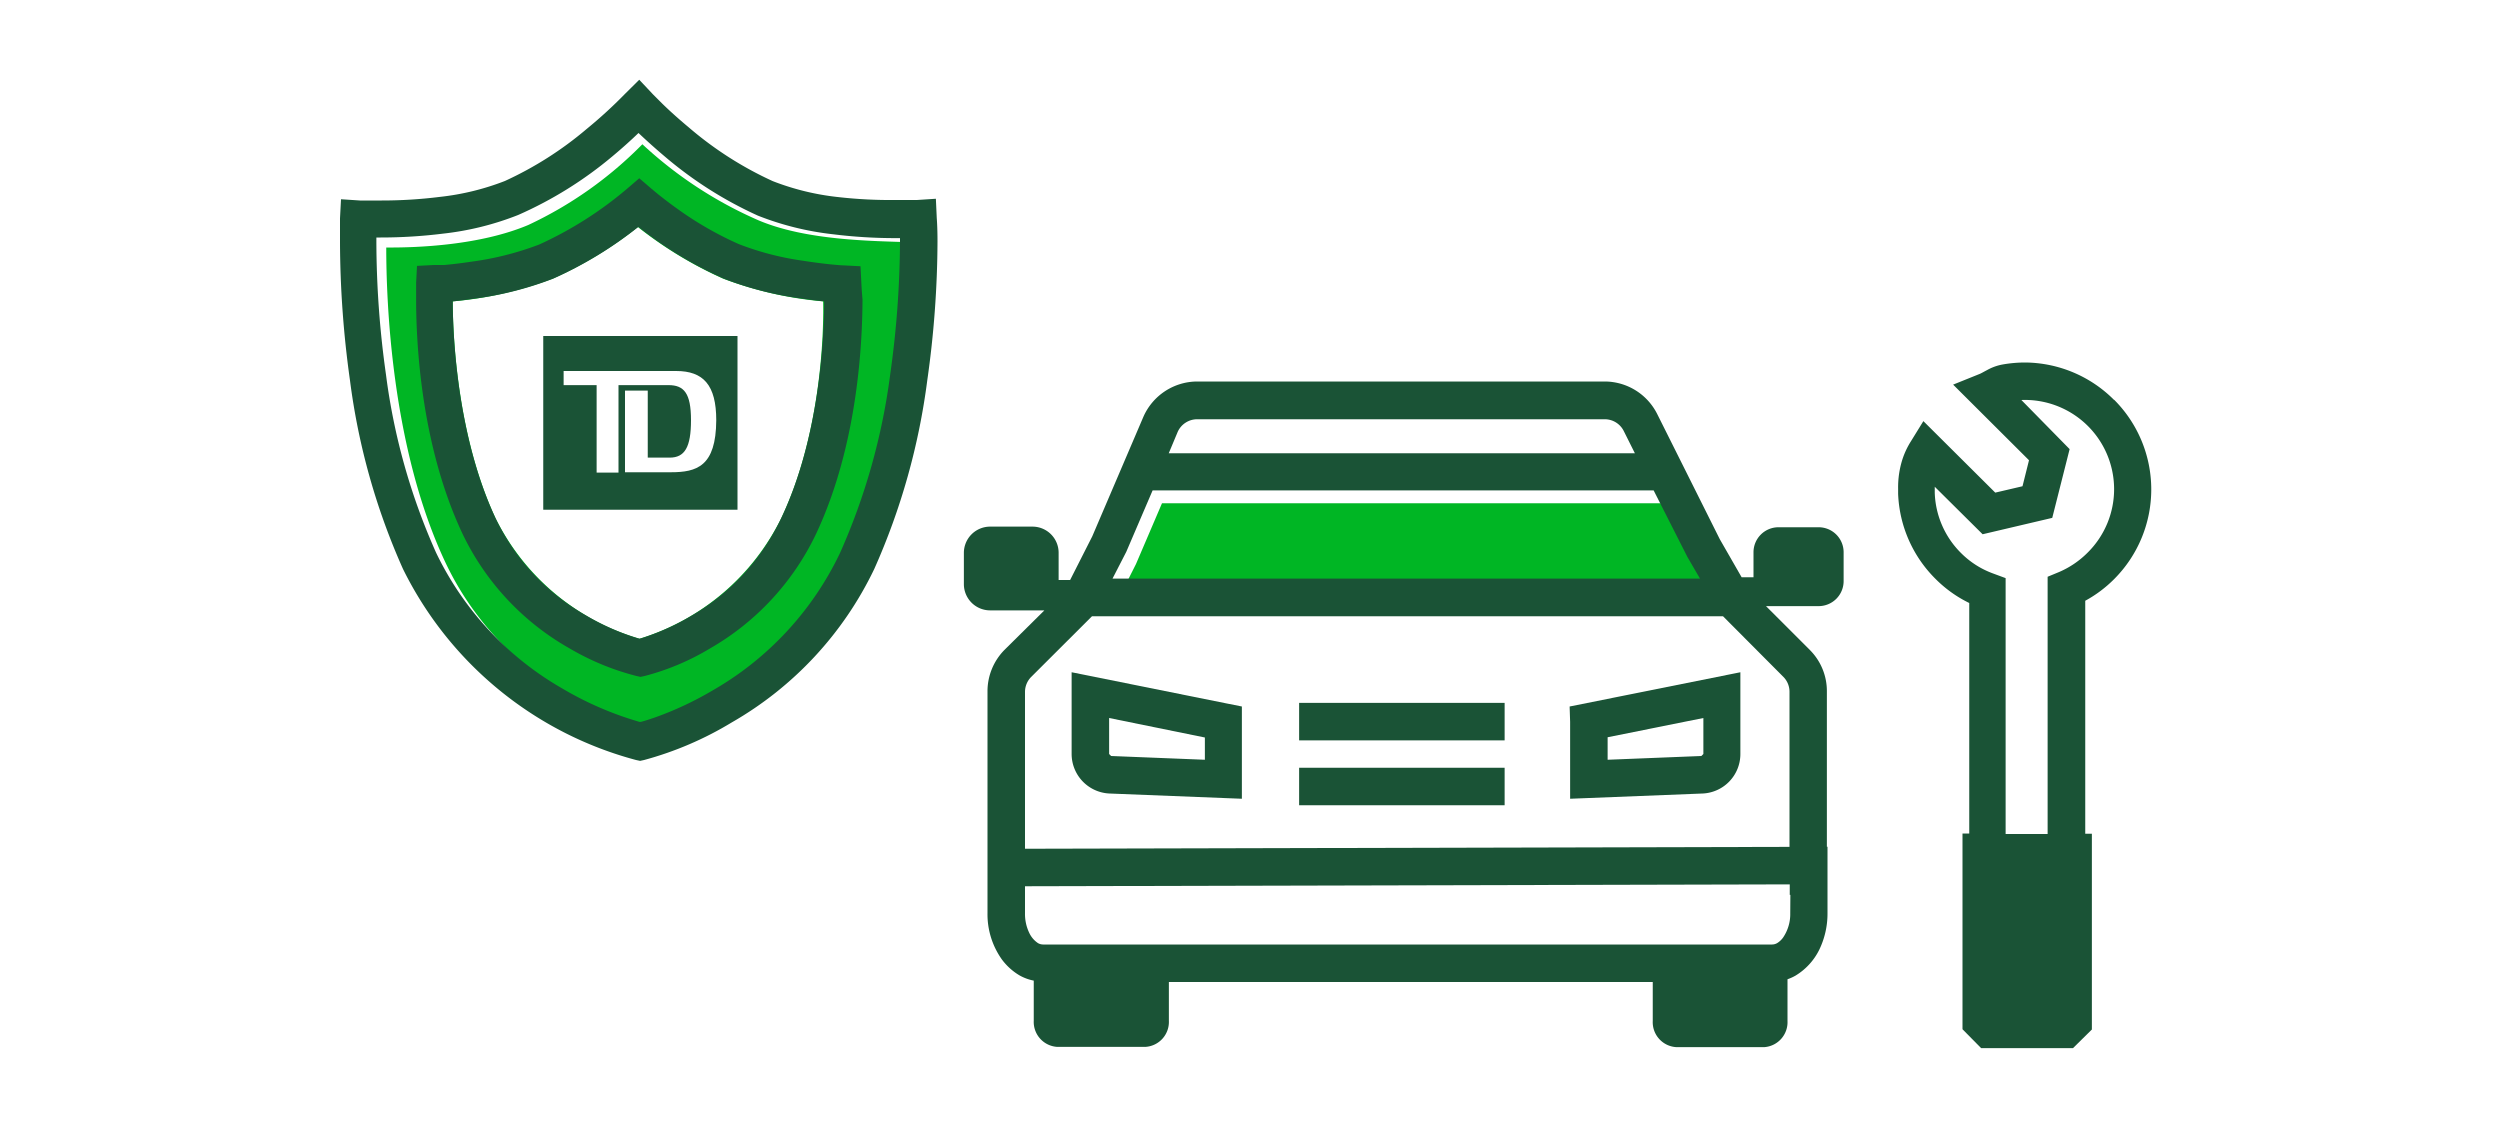
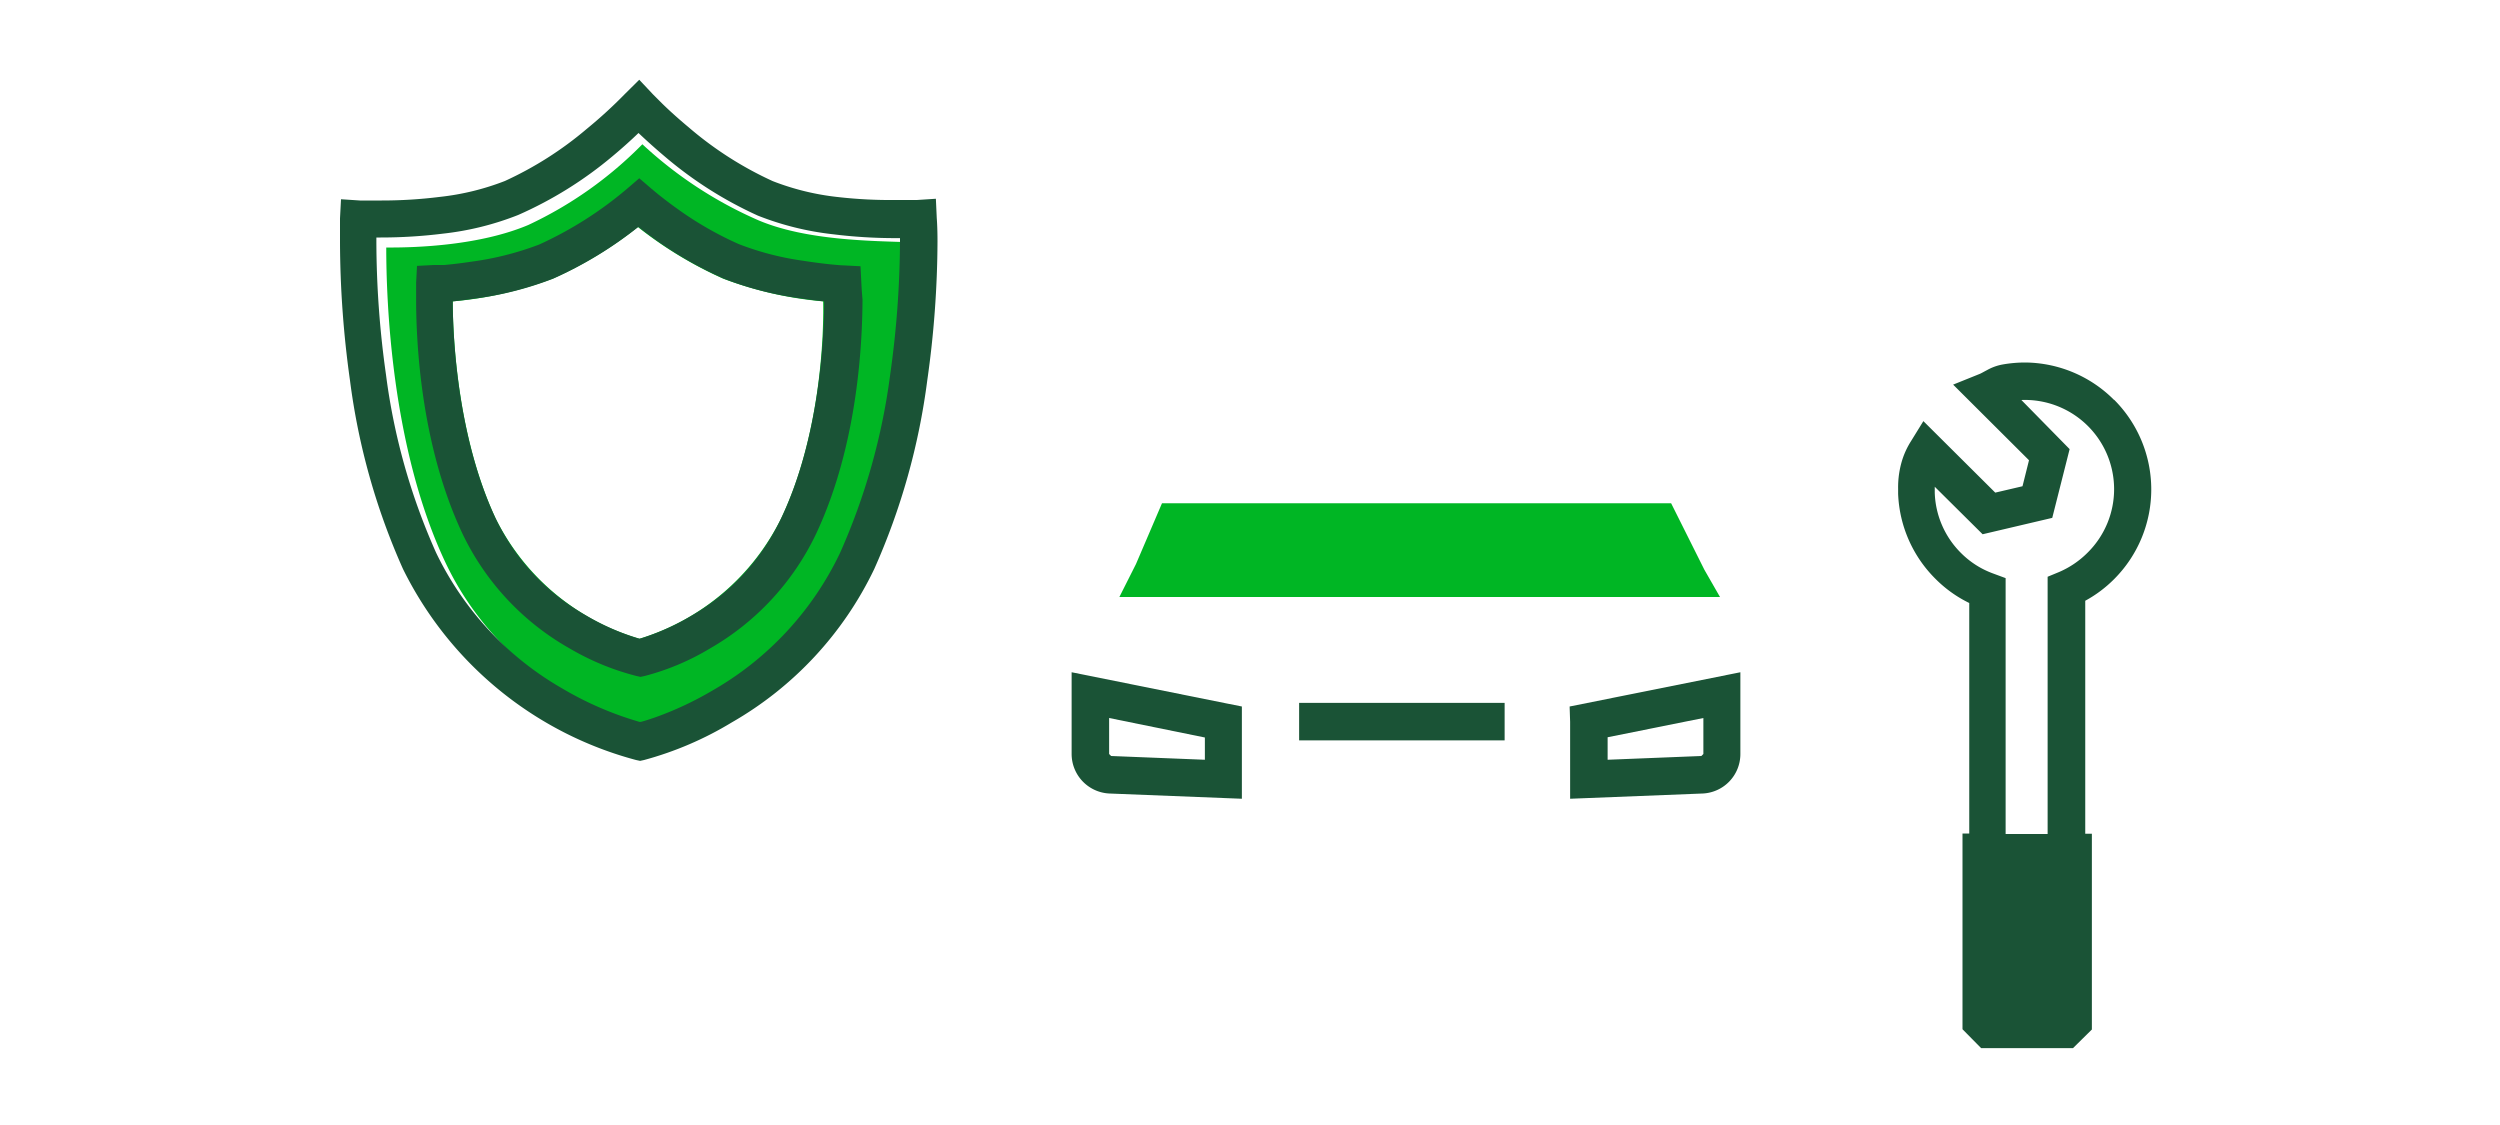
<svg xmlns="http://www.w3.org/2000/svg" viewBox="0 0 200 90">
  <defs>
    <style>.cls-1{fill:#00b624;}.cls-2{fill:#1a5336;}</style>
  </defs>
  <title>TDAutoCentres</title>
  <g id="FLT_ART_WORKS" data-name="FLT ART WORKS">
    <path class="cls-1" d="M60.69,17.63a33,33,0,0,1-9.3-6.09A31.49,31.49,0,0,1,42.26,18c-3.87,1.63-8.88,1.82-11.36,1.8,0,4.08.36,15.94,4.74,25.21C40.33,54.92,50,58,51.94,58.54A26.25,26.25,0,0,0,68,45c4.38-9.29,4.8-21.54,4.79-25.62C69.82,19.27,64.55,19.26,60.69,17.63ZM62.5,41.45A18.76,18.76,0,0,1,51.16,51.1a18.73,18.73,0,0,1-11.52-9.65c-3-6.46-3.41-14.28-3.42-17.34a30,30,0,0,0,8-1.82,31.63,31.63,0,0,0,6.81-4.13,32,32,0,0,0,6.82,4.13,30,30,0,0,0,8,1.82C65.92,27.16,65.56,35,62.5,41.45Z" />
    <path class="cls-2" d="M74.94,17.43l-.07-1.53-1.52.1h0c-.12,0-.75,0-1.69,0A37.35,37.35,0,0,1,67,15.76a20.36,20.36,0,0,1-5.18-1.27,28.37,28.37,0,0,1-6.72-4.3c-.89-.74-1.63-1.42-2.13-1.91l-.58-.58-.15-.15,0,0h0l-1.1-1.17L50,7.51h0a37.33,37.33,0,0,1-3.07,2.81,28.34,28.34,0,0,1-6.54,4.16,20.44,20.44,0,0,1-5.19,1.27,37.35,37.35,0,0,1-4.66.29c-.53,0-1,0-1.26,0H28.8l-1.52-.1-.08,1.53s0,.7,0,1.87A80.87,80.87,0,0,0,28,30.44a53.57,53.57,0,0,0,4.24,15.08A29.16,29.16,0,0,0,50.88,60.8l.33.07.32-.07a27.19,27.19,0,0,0,7-3A28.15,28.15,0,0,0,69.94,45.52a53.91,53.91,0,0,0,4.24-15.08A80.5,80.5,0,0,0,75,19.3C75,18.13,74.94,17.45,74.94,17.43ZM50.88,57.87ZM71.21,30a51.26,51.26,0,0,1-4,14.22A25.12,25.12,0,0,1,57,55.24a26.66,26.66,0,0,1-4.42,2.09c-.56.2-1,.34-1.31.42l-.11,0a26.59,26.59,0,0,1-6.14-2.65,25,25,0,0,1-10.14-10.9,50.59,50.59,0,0,1-4-14.22,77,77,0,0,1-.77-10.72V19h.34a40.4,40.4,0,0,0,5-.31,23.23,23.23,0,0,0,6-1.49A31.35,31.35,0,0,0,49,12.5c.85-.71,1.55-1.35,2.08-1.86.54.51,1.24,1.15,2.08,1.86a31.55,31.55,0,0,0,7.47,4.75,23.33,23.33,0,0,0,6,1.49,40.51,40.51,0,0,0,5,.31H72v.26A78.19,78.19,0,0,1,71.21,30Z" />
    <path class="cls-2" d="M68.91,22.66l-.07-1.36-1.35-.07h0c-.27,0-1.59-.11-3.24-.37a22.85,22.85,0,0,1-5.14-1.33,27.36,27.36,0,0,1-4.9-2.81c-.65-.46-1.18-.88-1.55-1.17l-.42-.35-.1-.08,0,0h0l-1-.86-1,.86h0a30.06,30.06,0,0,1-7,4.44,24.12,24.12,0,0,1-5.47,1.38c-.85.13-1.6.21-2.13.26l-.62,0h-.21l-1.35.07-.07,1.36s0,.49,0,1.32c0,3.18.31,11.52,3.71,18.75a20.89,20.89,0,0,0,8.58,9.18,20.54,20.54,0,0,0,5.34,2.2l.32.07.33-.07a19.8,19.8,0,0,0,5.24-2.21,20.93,20.93,0,0,0,8.48-9.17c3.4-7.23,3.7-15.57,3.71-18.75C68.93,23.16,68.91,22.68,68.91,22.66ZM62.5,41.45a17.93,17.93,0,0,1-7.27,7.86,19.08,19.08,0,0,1-3.16,1.49c-.39.14-.69.24-.91.3a19,19,0,0,1-4.27-1.86,17.85,17.85,0,0,1-7.25-7.79c-3-6.39-3.42-14.28-3.42-17.34.51-.05,1.14-.13,1.84-.23a27,27,0,0,0,6.2-1.59,31.54,31.54,0,0,0,6.81-4.14,31.65,31.65,0,0,0,6.82,4.14,27,27,0,0,0,6.2,1.59c.7.1,1.32.18,1.84.23C65.93,27.17,65.54,35.06,62.5,41.45Z" />
-     <path class="cls-2" d="M43.46,26.88v13.9H59V26.88Zm10.2,10.9H50V31.25h1.82v5.36h1.75c1.21,0,1.71-.83,1.71-3s-.57-2.8-1.8-2.8h-4v7H47.73v-7H45.09V29.68h9c2.18,0,3.21,1.12,3.21,3.94C57.28,37.32,55.74,37.78,53.66,37.78Z" />
    <polygon class="cls-1" points="133.69 40.26 92.96 40.26 90.88 45.12 89.55 47.76 137.6 47.76 136.35 45.58 133.69 40.26" />
    <rect class="cls-2" x="103.93" y="56.23" width="16.44" height="3" />
-     <rect class="cls-2" x="103.93" y="61.42" width="16.44" height="3" />
    <path class="cls-2" d="M85.73,53.78v6.54a3.17,3.17,0,0,0,3,3.16l10.62.42V56.52l-1.2-.24Zm10.66,7-7.5-.3-.16-.16V57.44L96.39,59Z" />
    <path class="cls-2" d="M125.61,57.75V63.9l10.62-.42a3.16,3.16,0,0,0,3-3.16V53.78l-13.66,2.74Zm3,1.23,7.66-1.54v2.88l-.16.16-7.5.3Z" />
-     <path class="cls-2" d="M145.5,42.18h-3.22a2,2,0,0,0-2,2v2h-.95l-1.75-3.05-5-10h0a4.71,4.71,0,0,0-4.21-2.61H95.79a4.72,4.72,0,0,0-4.33,2.85l-4.08,9.54-1.77,3.49h-.92V44.22a2.09,2.09,0,0,0-2.09-2.09H79.2a2.1,2.1,0,0,0-2.09,2.09v2.52a2.1,2.1,0,0,0,2.09,2.09h4.35L80.35,52h0A4.71,4.71,0,0,0,79,55.34h0v16.3h0v1.41a6.23,6.23,0,0,0,1.16,3.72,4.82,4.82,0,0,0,1.4,1.26,3.81,3.81,0,0,0,1.14.42v3.21a2,2,0,0,0,1.87,2.09h7.07a2,2,0,0,0,1.87-2.09V78.56h38.71v3.12a2,2,0,0,0,1.87,2.09h7.07A2,2,0,0,0,143,81.68V78.34a3.69,3.69,0,0,0,.64-.29,5,5,0,0,0,1.9-2.07,6.62,6.62,0,0,0,.66-2.91V67.74h-.05V55.34h0A4.65,4.65,0,0,0,144.79,52h0l-3.51-3.51h4.21a2,2,0,0,0,2-2V44.16A2,2,0,0,0,145.5,42.18ZM94.22,34.54a1.71,1.71,0,0,1,1.57-1h32.59a1.7,1.7,0,0,1,1.52.94h0l.89,1.78H93.5ZM90.1,44.15l2.11-4.92h40.08L135,44.57l1,1.72H89Zm53.12,28.92a3.33,3.33,0,0,1-.57,1.93,1.64,1.64,0,0,1-.48.45.82.82,0,0,1-.41.11H83.45a.84.84,0,0,1-.41-.11,2,2,0,0,1-.7-.82A3.49,3.49,0,0,1,82,73.07V70.9l61.18-.15v.84h.05Zm-.55-18.92h0a1.69,1.69,0,0,1,.49,1.2h0V67.75L82,67.9V55.35a1.7,1.7,0,0,1,.5-1.2h0l4.86-4.85h50.48Z" />
    <path class="cls-2" d="M169.13,32A10.14,10.14,0,0,0,162,29a10.44,10.44,0,0,0-1.85.17,4,4,0,0,0-1.19.44c-.29.15-.47.26-.6.31l-2.11.85,6.07,6.05-.52,2.08-2.18.51-5.75-5.72-1,1.62a6.41,6.41,0,0,0-.68,1.45,7.35,7.35,0,0,0-.34,2.33c0,.13,0,.27,0,.42v0a10.14,10.14,0,0,0,3,6.81,9.92,9.92,0,0,0,2.69,1.92l0,18.44H157l0,15.66,1.49,1.51h7.35l1.51-1.49,0-15.66h-.53l0-18.64a10,10,0,0,0,2.31-1.73h0a10.15,10.15,0,0,0,0-14.35ZM167,44.22a7.25,7.25,0,0,1-2.27,1.54l-.92.38v1l0,19.58h-3.36l0-20.47-1-.37a7,7,0,0,1-2.58-1.65,7.11,7.11,0,0,1-2.09-4.81h0c0-.11,0-.21,0-.3s0-.12,0-.18l3.83,3.8,5.57-1.31,1.39-5.5L161.71,32h0A7.14,7.14,0,0,1,167,44.22Z" />
    <polygon class="cls-2" points="160.1 29.19 160.11 29.19 160.11 29.19 160.1 29.19" />
  </g>
</svg>